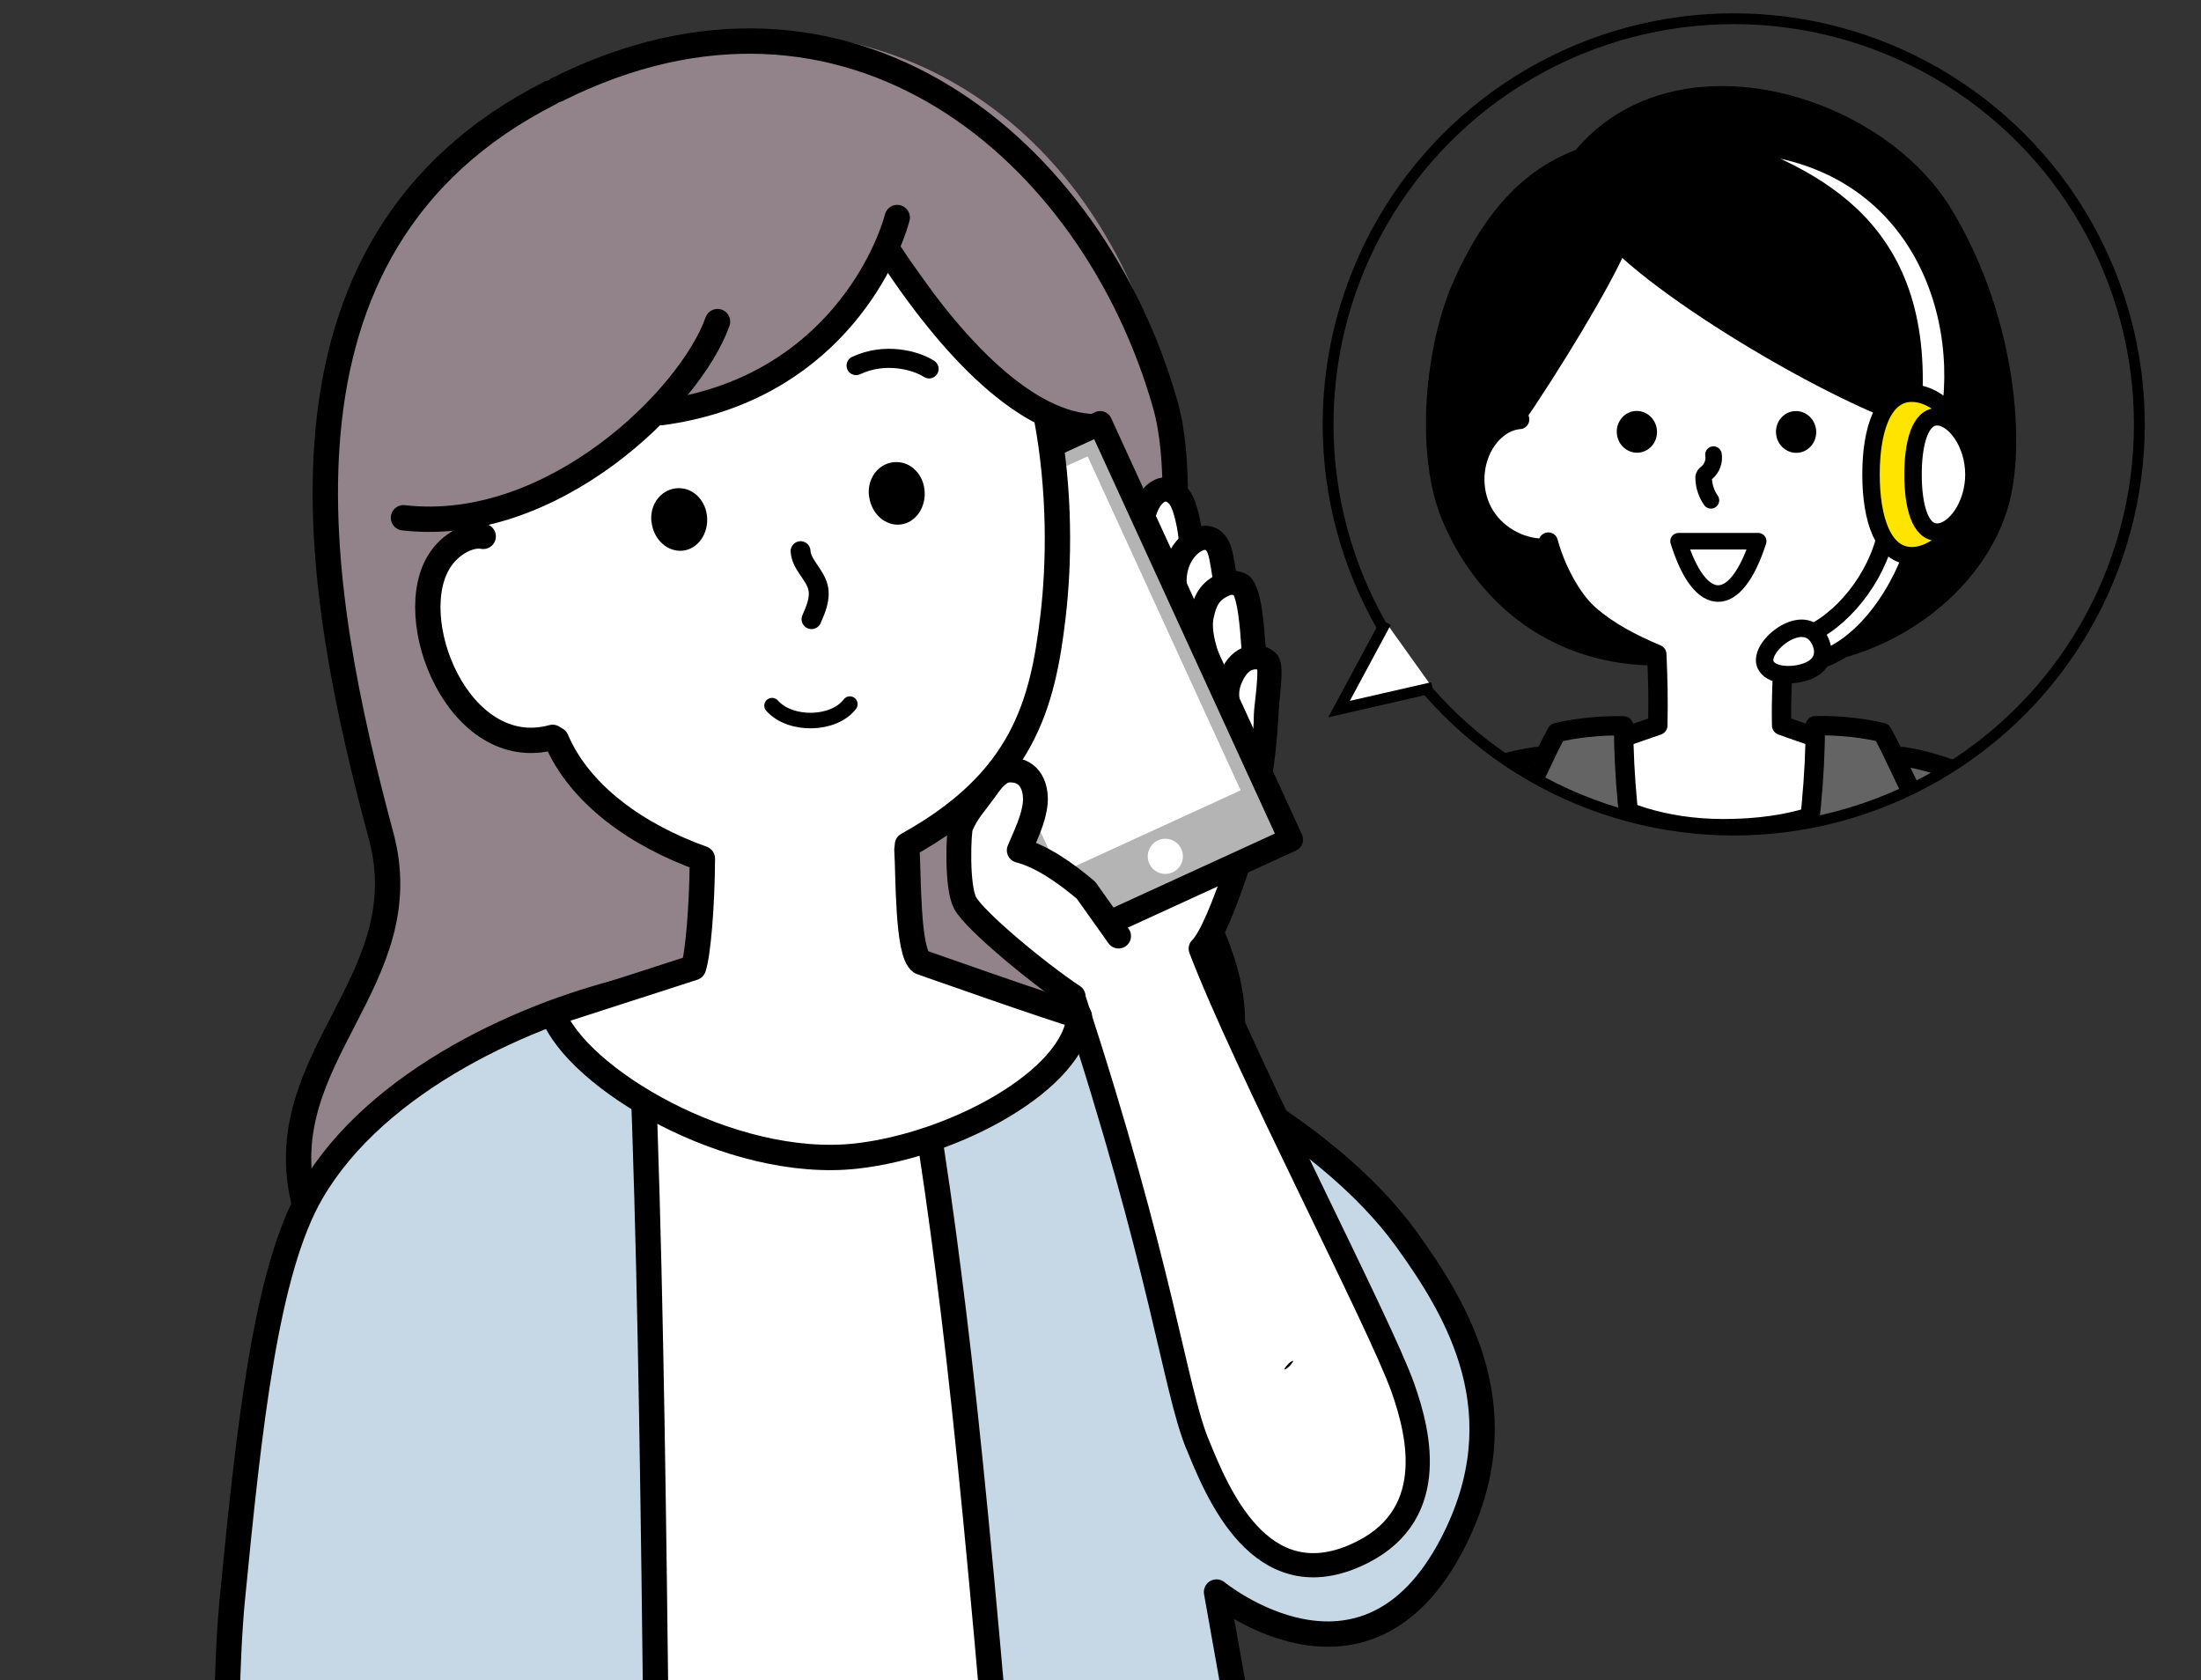
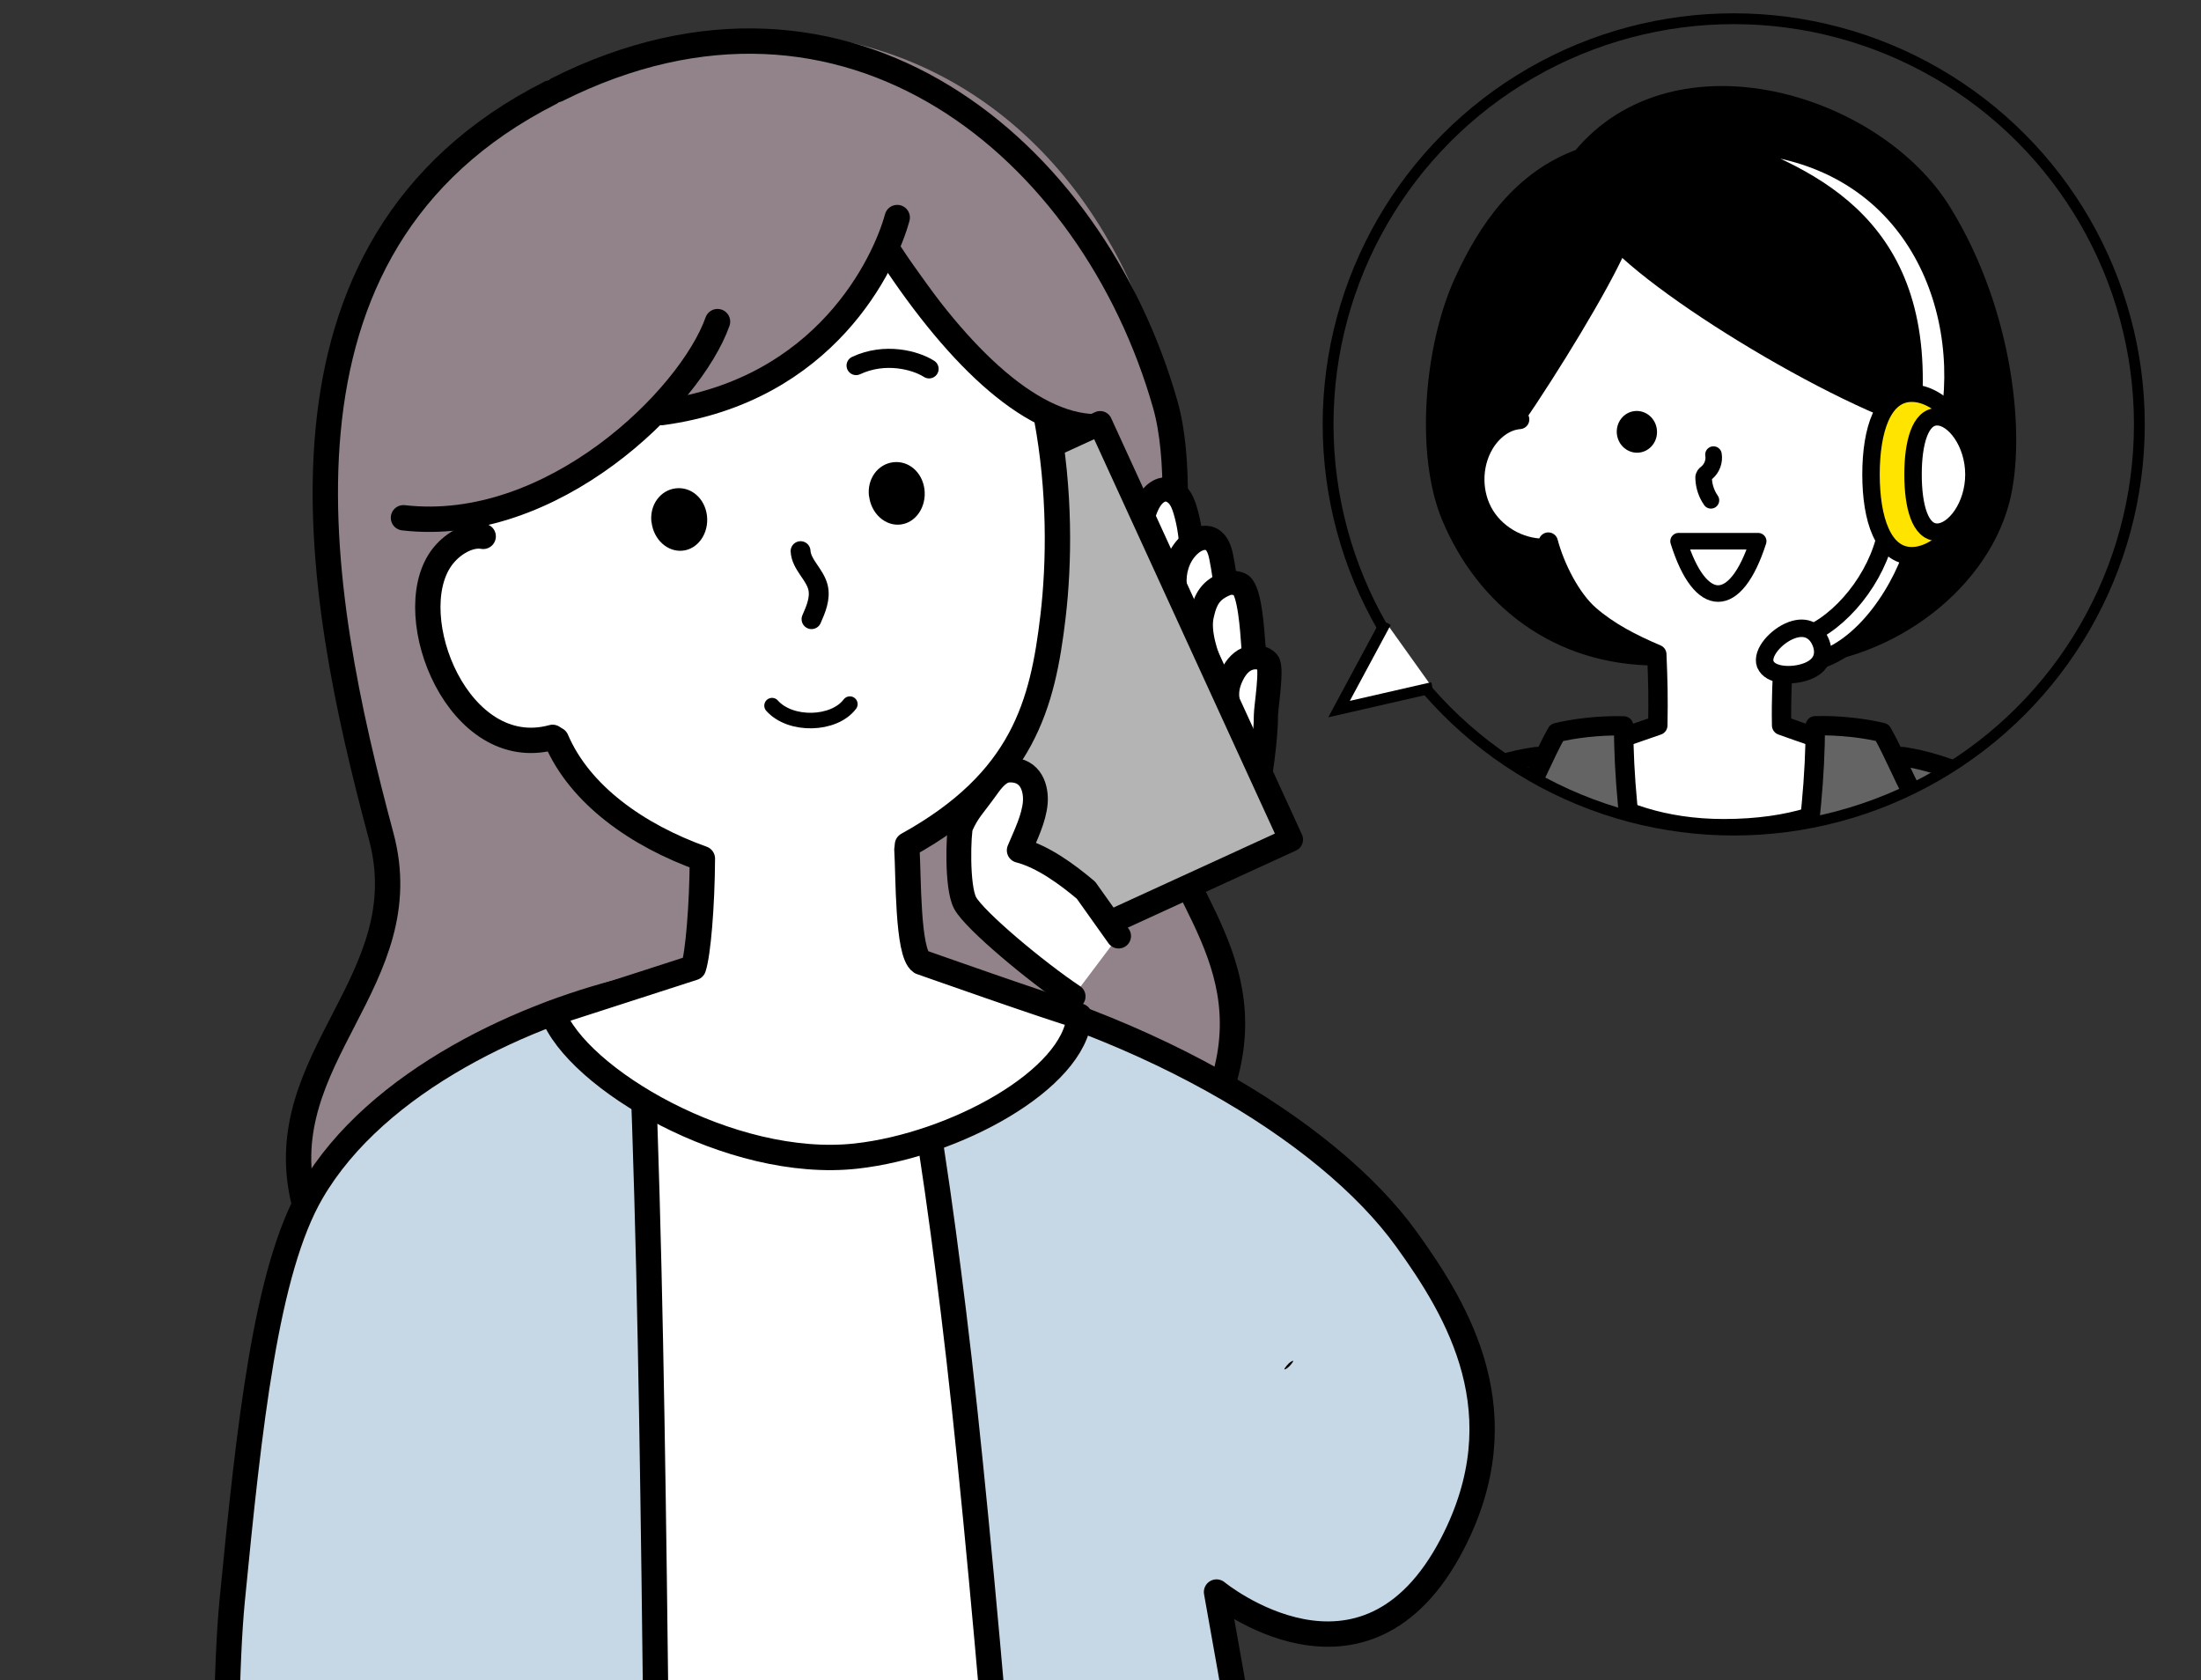
<svg xmlns="http://www.w3.org/2000/svg" id="_レイヤー_2" data-name="レイヤー 2" viewBox="0 0 172.82 131.92">
  <rect x="0" y="0" width="172.82" height="131.92" fill="#333333" stroke="none" />
  <defs>
    <style>
      .cls-1, .cls-2, .cls-3, .cls-4, .cls-5, .cls-6, .cls-7, .cls-8, .cls-9, .cls-10 {
        fill: none;
      }

      .cls-11 {
        stroke-width: 1.95px;
      }

      .cls-11, .cls-12, .cls-13, .cls-2, .cls-3, .cls-14, .cls-15, .cls-4, .cls-5, .cls-6, .cls-7, .cls-16, .cls-17, .cls-8, .cls-9, .cls-10, .cls-18, .cls-19, .cls-20, .cls-21 {
        stroke: #000;
      }

      .cls-11, .cls-12, .cls-13, .cls-2, .cls-3, .cls-14, .cls-4, .cls-5, .cls-6, .cls-16, .cls-17, .cls-8, .cls-9, .cls-10, .cls-18, .cls-19, .cls-20, .cls-21 {
        stroke-linecap: round;
        stroke-linejoin: round;
      }

      .cls-11, .cls-12, .cls-22, .cls-15, .cls-18, .cls-19, .cls-20 {
        fill: #fff;
      }

      .cls-12, .cls-2 {
        stroke-width: 1.9px;
      }

      .cls-13 {
        fill: #c6d8e5;
      }

      .cls-13, .cls-3 {
        stroke-width: 1.99px;
      }

      .cls-23 {
        fill: #b4b4b4;
      }

      .cls-24 {
        fill: #918389;
      }

      .cls-25 {
        clip-path: url(#clippath-1);
      }

      .cls-26 {
        clip-path: url(#clippath-2);
      }

      .cls-14, .cls-17, .cls-10, .cls-19, .cls-21 {
        stroke-width: 1.52px;
      }

      .cls-15 {
        stroke-width: .88px;
      }

      .cls-15, .cls-7 {
        stroke-miterlimit: 10;
      }

      .cls-4 {
        stroke-width: 1.22px;
      }

      .cls-5 {
        stroke-width: 1.56px;
      }

      .cls-6 {
        stroke-width: 1.3px;
      }

      .cls-7 {
        stroke-width: .85px;
      }

      .cls-16, .cls-17 {
        fill: #ffe400;
      }

      .cls-16, .cls-8, .cls-20 {
        stroke-width: 1.37px;
      }

      .cls-9 {
        stroke-width: 1.5px;
      }

      .cls-18 {
        stroke-width: 1.66px;
      }

      .cls-21 {
        fill: #646464;
      }

      .cls-27 {
        clip-path: url(#clippath);
      }
    </style>
    <clipPath id="clippath">
      <circle class="cls-1" cx="136.13" cy="33.32" r="31.85" />
    </clipPath>
    <clipPath id="clippath-1">
      <rect class="cls-1" x="86.91" y="6.31" width="83.95" height="107.42" />
    </clipPath>
    <clipPath id="clippath-2">
      <rect class="cls-1" width="172.82" height="131.92" />
    </clipPath>
  </defs>
  <g id="_レイヤー_1-2" data-name="レイヤー 1">
    <g id="step_03">
      <g class="cls-27">
        <g class="cls-25">
          <g>
            <path class="cls-21" d="M165.57,122.52s2.34-47.08-3.93-55.94c-3.42-4.83-9.14-6.72-12.22-7.18h-28.8c-7.94,1.08-11.95,7.13-12.6,8.2-3.46,5.67-9.18,17.22-9.8,20.69-2.45,13.77,8.87,18.18,14.51,12.54l.63,20.93" />
            <line class="cls-10" x1="156.55" y1="122.52" x2="157.43" y2="85.78" />
            <path class="cls-14" d="M130.1,51.49c-7.76,0-13.46-4.5-16.16-10.95-2.04-4.87-1.38-13.17.97-18.35,1.88-4.14,4.6-8.1,9.26-9.77,7.43-9.05,23.01-4.37,28.33,4.28,4.89,7.95,5.81,17.72,4.53,22.58-1.8,6.84-9.4,12.26-17.03,12.26" />
            <path class="cls-22" d="M118.85,32.98c.04-1.18,6.73-8.85,8.06-14.24,8.24,8.24,21.35,13.02,23.81,14.18,4.53,1.03,4.7,7.14.73,9.41-1.04.6-1.87.91-3.05.7-.58,2.65-3.25,6.05-8.38,8.34-.09,2.1-.18,3.41-.14,5.58,3.05,1.7,4.88,2.44,8.32,3.06,0,0-2.72,5.05-12.88,5.05s-13.23-4.97-13.23-4.97c3.44-.62,5.02-1.43,8.07-3.13.04-2.18.01-3.48-.08-5.58-3.71-.91-7.72-5.78-8.67-8.33-5.27.61-5.6-5.21-5.62-6.07-.01-.52,1.12-3.82,3.05-3.99Z" />
            <path class="cls-10" d="M125.85,17.41c2.41,4.08,18.52,13.96,26.14,15.98" />
            <path class="cls-10" d="M118.85,32.98c2.93-4.27,6.71-10.49,8.06-13.52" />
            <path class="cls-22" d="M134.92,97.58c-3.73-9.92-9.37-31-10.38-35.73,3.23.98,7.06,1.82,10.45,1.84,3.86.03,5.45-.4,9.97-1.61-1.8,8.94-6.02,25.53-10.04,35.5Z" />
            <path class="cls-10" d="M119.32,32.93c-1.17.09-2.18.92-2.78,1.93-1.01,1.7-.99,3.97.06,5.64s3.07,2.7,5.04,2.53" />
            <path class="cls-10" d="M150.73,32.93c1.17.09,2.18.92,2.78,1.93,1.01,1.7.99,3.97-.06,5.64s-3.07,2.7-5.04,2.53" />
            <ellipse cx="134.93" cy="103.53" rx=".99" ry=".95" transform="translate(9.93 218.85) rotate(-80.19)" />
            <ellipse cx="134.93" cy="109.79" rx=".99" ry=".95" transform="translate(3.77 224.04) rotate(-80.19)" />
            <path class="cls-10" d="M121.57,42.56c.51,1.93,1.74,4.43,3.25,5.74s3.31,2.24,5.27,3.07c.09,2.1.12,3.41.08,5.58-3.16,1.11-5.24,1.83-8.68,2.45,0,0,4.17,5.66,13.84,5.66,10.95,0,13.22-5.66,13.22-5.66-3.44-.62-4.99-1.14-8.66-2.45-.04-2.18.05-3.48.14-5.58,1.96-.83,3.77-1.76,5.27-3.07,1.51-1.31,2.67-3.81,3.19-5.74" />
            <g>
              <path class="cls-22" d="M101.35,47.74c.07-.59.2-1.2.6-1.65s1.11-.65,1.59-.3c.38.28.49.78.56,1.24.14,1,.2,2.02.43,3.01.4,1.71,1.32,3.29,1.53,5.03.2,1.71-.3,3.42-.8,5.08l-.67,2.21-.57.48c-1.97.28-3.93.64-5.87,1.06-3.33-3.9-7.65-8.07-9.57-13.39-.2-.55-.37-1.14-.22-1.7s.73-1.05,1.4-1c-.28-.49-.44-1.04-.47-1.6-.01-.27,0-.55.12-.8s.34-.46.61-.49c.25-.03.49.09.87.18-.31-.58-.13-1.38.4-1.77s1.35-.32,1.85.03c.46-.62,1.32-1.07,2.01-.72.33.17.56.5.77.81,1.81,2.68,4.25,5.69,5.39,6.88" />
              <path class="cls-8" d="M93.15,43.37c1.42,2.6,3.18,5.35,4.94,7.86" />
              <path class="cls-8" d="M98.13,63.92c-3.3-3.92-7.62-8.09-9.55-13.41-.2-.55-.37-1.14-.22-1.7s.73-1.05,1.4-1c-1.11-1.65-.07-3.28,1.13-2.7-.68-1.28.88-2.7,2.26-1.74.46-.62,1.32-1.07,2.01-.72.33.17.56.5.77.81,1.81,2.68,4.25,5.69,5.39,6.88" />
              <path class="cls-8" d="M104.6,62.36l.67-2.21c.5-1.65,1-3.36.8-5.08-.21-1.74-1.13-3.32-1.53-5.03-.23-.99-.29-2.01-.43-3.01-.07-.46-.18-.97-.56-1.24-.48-.35-1.2-.14-1.59.3s-.52,1.06-.6,1.65c-.21,1.68.15,4.16.25,6.27" />
              <path class="cls-8" d="M90.76,44.73c1.36,2.01,3.33,5.3,5,7.78" />
              <path class="cls-8" d="M89.79,47.91c1.29,2.02,2.39,3.85,3.89,6.19" />
            </g>
            <path class="cls-20" d="M153.14,32.45c1.38-9.73-4.01-21.16-17.99-21.16,7.19,2.7,16.35,6.5,15.01,21.31l2.98-.15Z" />
            <path class="cls-20" d="M148.21,41.16c-.43,3.54-3.15,7.21-6,8.57.05.49-.66,1.64.02,2.27,4.18-.9,7.25-5.99,8.19-9.45-.71-.26-1.49-1.36-2.21-1.4Z" />
            <path class="cls-20" d="M138.61,52.15c-.33-.89.87-2.23,2.06-2.67s1.97.11,2.31,1,.09,1.78-1.1,2.23-2.93.34-3.26-.56Z" />
            <path class="cls-19" d="M95.82,69.25c-.17-1.22-.54-2.59-.62-3.97,4.66-2.86,11.03-2.64,11.94-2l.58,3.5" />
            <path class="cls-16" d="M146.91,37.25c0-3.52.94-6.38,3.2-6.38s4.88,2.86,4.88,6.38-2.63,6.38-4.88,6.38-3.2-2.86-3.2-6.38Z" />
            <path class="cls-20" d="M150.21,37.25c0-2.5.56-4.53,1.89-4.53s2.89,2.03,2.89,4.53-1.55,4.53-2.89,4.53-1.89-2.03-1.89-4.53Z" />
            <path class="cls-21" d="M135.02,97.29s7.59-24.98,7.51-40.31c1.93-.06,4.04.22,5.26.53.91,1.59,2.08,4.43,2.5,4.94l-4.63,1.94,4.76,1.45s-5.88,17.5-15.41,31.46Z" />
            <path class="cls-21" d="M135.02,97.29s-7.6-24.98-7.53-40.3c-1.93-.06-4.04.22-5.26.53-.91,1.6-2.07,4.44-2.5,4.94l4.63,1.94-4.76,1.45s5.89,17.5,15.42,31.45Z" />
            <path class="cls-17" d="M111.21,91.22c-.68-7.43-1.71-17.21-2.73-25.5-4.27-.53-10.42.53-13.5,2.88.47,7.85.9,15.6,1.94,23.38.42,3.15,1.89,7.97,3.61,9.59,4.74,4.46,12.24,1.77,14.37-3.8" />
            <path class="cls-6" d="M131.8,42.49c1.71,5.48,4.49,5.48,6.25,0h-6.25Z" />
            <path class="cls-6" d="M134.54,35.69c.09.51-.11,1.06-.5,1.4-.1.08-.21.16-.25.28-.03.07-.03.16-.02.24.03.6.23,1.18.57,1.67" />
            <ellipse cx="128.53" cy="33.9" rx="1.58" ry="1.64" transform="translate(-2.85 13.67) rotate(-6.02)" />
-             <ellipse cx="141.03" cy="33.9" rx="1.58" ry="1.64" transform="translate(-2.78 14.99) rotate(-6.02)" />
          </g>
        </g>
      </g>
      <circle class="cls-7" cx="136.13" cy="33.32" r="31.85" />
      <path class="cls-24" d="M47.46,4.52c32.28-10.22,52.43,20.88,42.99,53.23-1.49,5.09,10.23,17.89,5.65,26.99l-23.62-7.8s-.58-11.35-.17-11.57c13.83-5.18,10.88-28.72,10-33.6-3.79.09-9.61-10.18-12.13-12.89-4.82,8-16.23,15.41-18.27,13.42-3.51,5.38-9.03,7.71-13.8,7.73.13,1.25.62.62.48,1.44-8.59-1.46-5.95,16.44,4.9,15.4,1.84,2.64,4.38,7.29,11.96,9.7l-.51,10.27s-30.74,18.52-30.73,18.71c-4.25-8.98,8.12-21.66,6.77-28.25-1.45-7.06-8.59-25.42-4.45-40.86,2.9-10.82,10.85-18.72,20.93-21.92Z" />
      <g class="cls-26">
        <path class="cls-18" d="M81.35,178.09c-.4-3.06-1.18-74.87-5.98-97.04-14.72,1.84-12.72,1.67-28.51,2.51,1.46,25.55,4.06,94.32,5.2,94.27" />
        <path class="cls-13" d="M52.11,176.08c-.76-35.98-.59-70.7-1.92-98.58-8.71,1.92-20.61,7.3-25.72,16.08-3.6,6.18-4.9,18.36-6.24,32.1-.93,9.57-.47,34.9,1.12,49.95" />
        <path class="cls-13" d="M81.41,177.87c-1.59-22.56-4.27-56.4-6.54-74.83-1.03-8.37-2.19-16.82-4.29-27.13,18.81,3.81,33.65,12.78,39.85,21.38,4.11,5.7,8.9,13.7,3.61,23.91-6.91,13.32-18.52,3.79-18.52,3.79,0,0,6.65,36.72,8.46,52.75" />
        <path class="cls-3" d="M43.73,7.04c22.86-11.45,42.06,4.64,47.77,24.73,2.36,8.31-1.42,25.44-1.16,28.93.62,8.44,8.76,13.85,5.78,24.07" />
        <g>
-           <path class="cls-12" d="M94,113.33c-1.8-4.48-2.75-13.78-9.75-35.1-.83-.55-3.84-3.86-5.19-6.03-1.2-1.92-2.88-7.28-3.14-7.93-.32-.8-4.93-6.83-5.3-7.29-2.47-3.03.25-7.84,5.36-.39.47.68,23.34-2.96,23.34-2.96.66-.5-.56,8.46-.59,8.84-.07.97-2.86,10.51-4.45,12.01,3.51,9.19,14.05,29.34,15.87,34.47,1.33,3.75,2.87,10.26-3.72,13.17-7.46,3.29-10.83-4.83-12.42-8.79Z" />
+           <path class="cls-12" d="M94,113.33Z" />
          <path class="cls-12" d="M93.54,46.77c.09-2.24.17-4.53-.47-6.68-.13-.44-.29-.88-.61-1.22s-.8-.54-1.24-.4c-.63.21-1.17.83-1.59,2.48-.35,1.39.41,4.45,2.33,5.37.49.24,1.13.37,1.58.44Z" />
          <path class="cls-12" d="M96.38,49.61c.06-1.95-.1-3.91-.48-5.82-.11-.57-.3-1.22-.83-1.47-.51-.24-1.13,0-1.56.36-.84.69-1.28,1.79-1.29,2.87s.39,2.14.99,3.04c.33.5.75.97,1.31,1.2s1.27.15,1.87-.18Z" />
          <path class="cls-12" d="M98.42,50.77c-.1-1.35-.28-4.29-.97-4.84-.18-.14-.81-.23-1.02-.16-1.37.5-1.78,1.23-2.07,2.56-.29,1.33.34,3.13.85,4.39.15.37.54,1.72.79,1.65.81-.22,1.66-2.02,2.17-2.69.23-.3.28-.62.26-.92Z" />
          <path class="cls-12" d="M98.29,64.11c.73-2.88,1.12-6.42,1.11-7.98,0-.57.52-3.74.13-4.15-.45-.48-1.25-.48-1.82-.14-.56.34-.91.94-1.15,1.56-.36.94-.16,1.55-.12,2.21" />
        </g>
        <rect class="cls-23" x="75.21" y="35.66" width="19.55" height="35.96" transform="translate(-14.62 40.28) rotate(-24.62)" />
        <rect class="cls-2" x="75.21" y="35.66" width="19.55" height="35.96" transform="translate(-14.62 40.28) rotate(-24.62)" />
-         <rect class="cls-22" x="76.48" y="37.77" width="15.64" height="28.84" transform="translate(-14.08 39.87) rotate(-24.62)" />
-         <circle class="cls-22" cx="91.5" cy="67.23" r="1.38" />
        <path class="cls-22" d="M69.13,19.75c2.87,3.08,5.94,10.04,13.42,12.87.9,5.28.58,16.04-.65,20.58-1.24,4.53-2.57,9.35-10.78,13.18.24,2.59.49,6.36.66,8.44.19,2.31,12.3,4.88,12.25,5.38-1.38,12.7-34.52,12.58-40.62-.66,3.58-2.03,7.81-2.44,11.09-2.99.03-1.31,1.04-5.86.61-8.71-5.26-1.52-8.32-5.43-11.36-9.74-14.06.96-11.3-17.79-5.67-15.89-.13-.89-.48-1.37-.6-1.83,4.04-.95,8.42-3.7,14.46-8.09,9.63-1.67,13.88-6.86,17.21-12.55Z" />
        <path class="cls-4" d="M60.62,55.4c1.45,1.63,4.87,1.53,6.11-.12" />
        <path class="cls-3" d="M43.68,58.07c1.85,4.33,6.37,7.52,11.47,9.34-.02,3.71-.34,7.5-.7,8.56l-11.05,3.57c1.84,5.09,13.96,12.32,23.84,11.22,7.7-.86,17.13-5.99,17.51-10.99-2.42-.7-12.44-4.24-12.44-4.24-1.07-.72-.97-6.85-1.1-8.83" />
        <path class="cls-3" d="M82.17,32.77c1.08,5.76,1.01,11.42.51,15.64-.81,6.85-2.32,12.88-11.43,17.92" />
        <path class="cls-3" d="M43.39,57.89c-7.36,2.02-11.95-9.45-8.78-14.01.85-1.22,2.28-1.97,3.33-1.77" />
        <path class="cls-3" d="M43.22,7.28c-23.73,12.03-18.4,39.33-13.29,58.37,3.04,11.32-8.73,17.36-6.1,28.56" />
        <path class="cls-3" d="M70.45,17.08c-.97,3.57-5.61,13.56-18.49,15.31" />
        <path class="cls-3" d="M56.34,25.25c-2.12,6-13,16.75-24.66,15.4" />
        <path class="cls-3" d="M69.9,19.91c5.53,8.43,11.4,13.82,16.52,13.59" />
        <path class="cls-5" d="M62.86,43.27c.06,1.06,1.12,1.81,1.37,2.85.2.84-.16,1.7-.51,2.49" />
        <path class="cls-9" d="M72.95,28.96c-1.08-.69-3.47-1.32-5.73-.26" />
        <path d="M68.23,38.95c-.16-1.37.71-2.52,1.91-2.66s2.28.77,2.45,2.14c.16,1.37-.68,2.61-1.88,2.75-1.2.14-2.31-.86-2.47-2.23Z" />
        <path d="M51.15,41c-.16-1.37.71-2.52,1.91-2.66,1.2-.14,2.28.77,2.45,2.14.16,1.37-.68,2.61-1.88,2.75s-2.31-.86-2.47-2.23Z" />
        <path d="M100.85,107.51c.27,0,.76-.67.69-.67-.27,0-.76.67-.69.67h0Z" />
        <path class="cls-11" d="M84.26,78.23c-2.87-1.91-7.71-5.95-8.47-7.32-.7-1.26-.52-5.66-.35-6.05.54-1.22.94-1.52,2.01-3.01.47-.66,1.03-1.39,1.83-1.4,1.71-.02,2.09,1.49,2.01,2.55-.1,1.26-.77,2.59-1.26,3.76,1.86.48,3.78,1.9,5.24,3.13l2.56,3.6" />
      </g>
      <polyline class="cls-15" points="112.48 53.99 105.14 55.67 108.81 48.85" />
    </g>
  </g>
</svg>